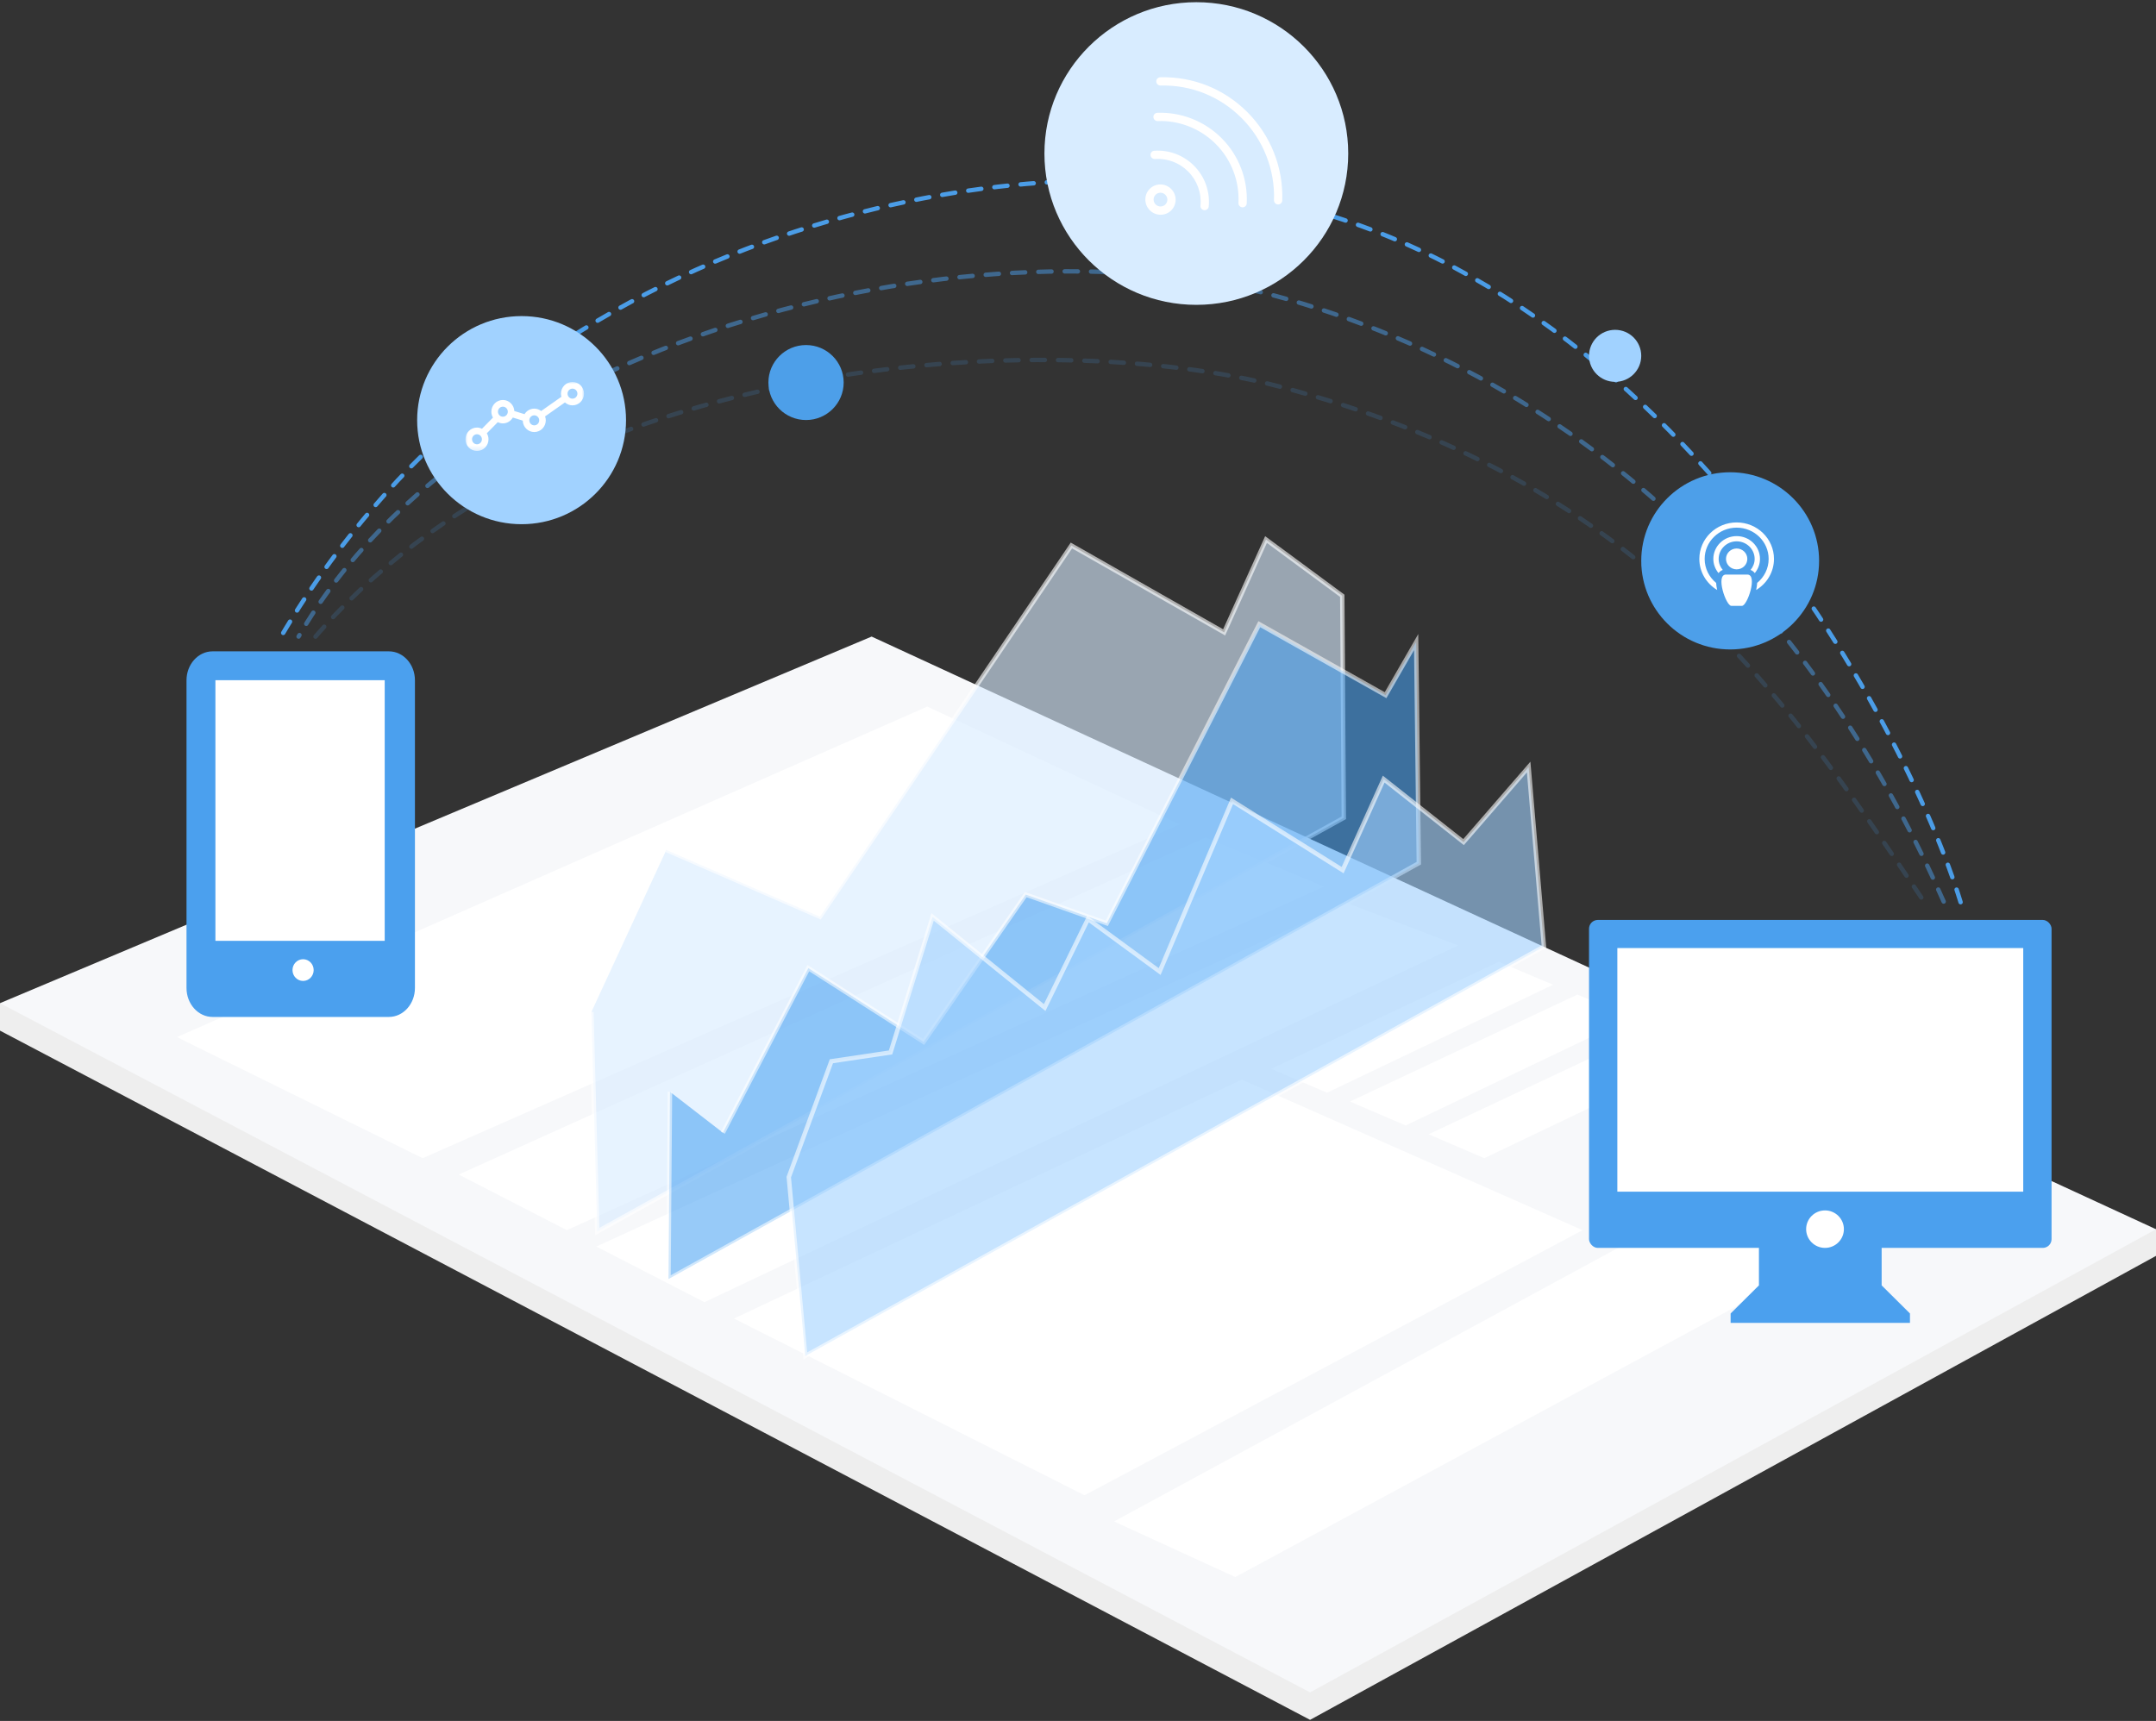
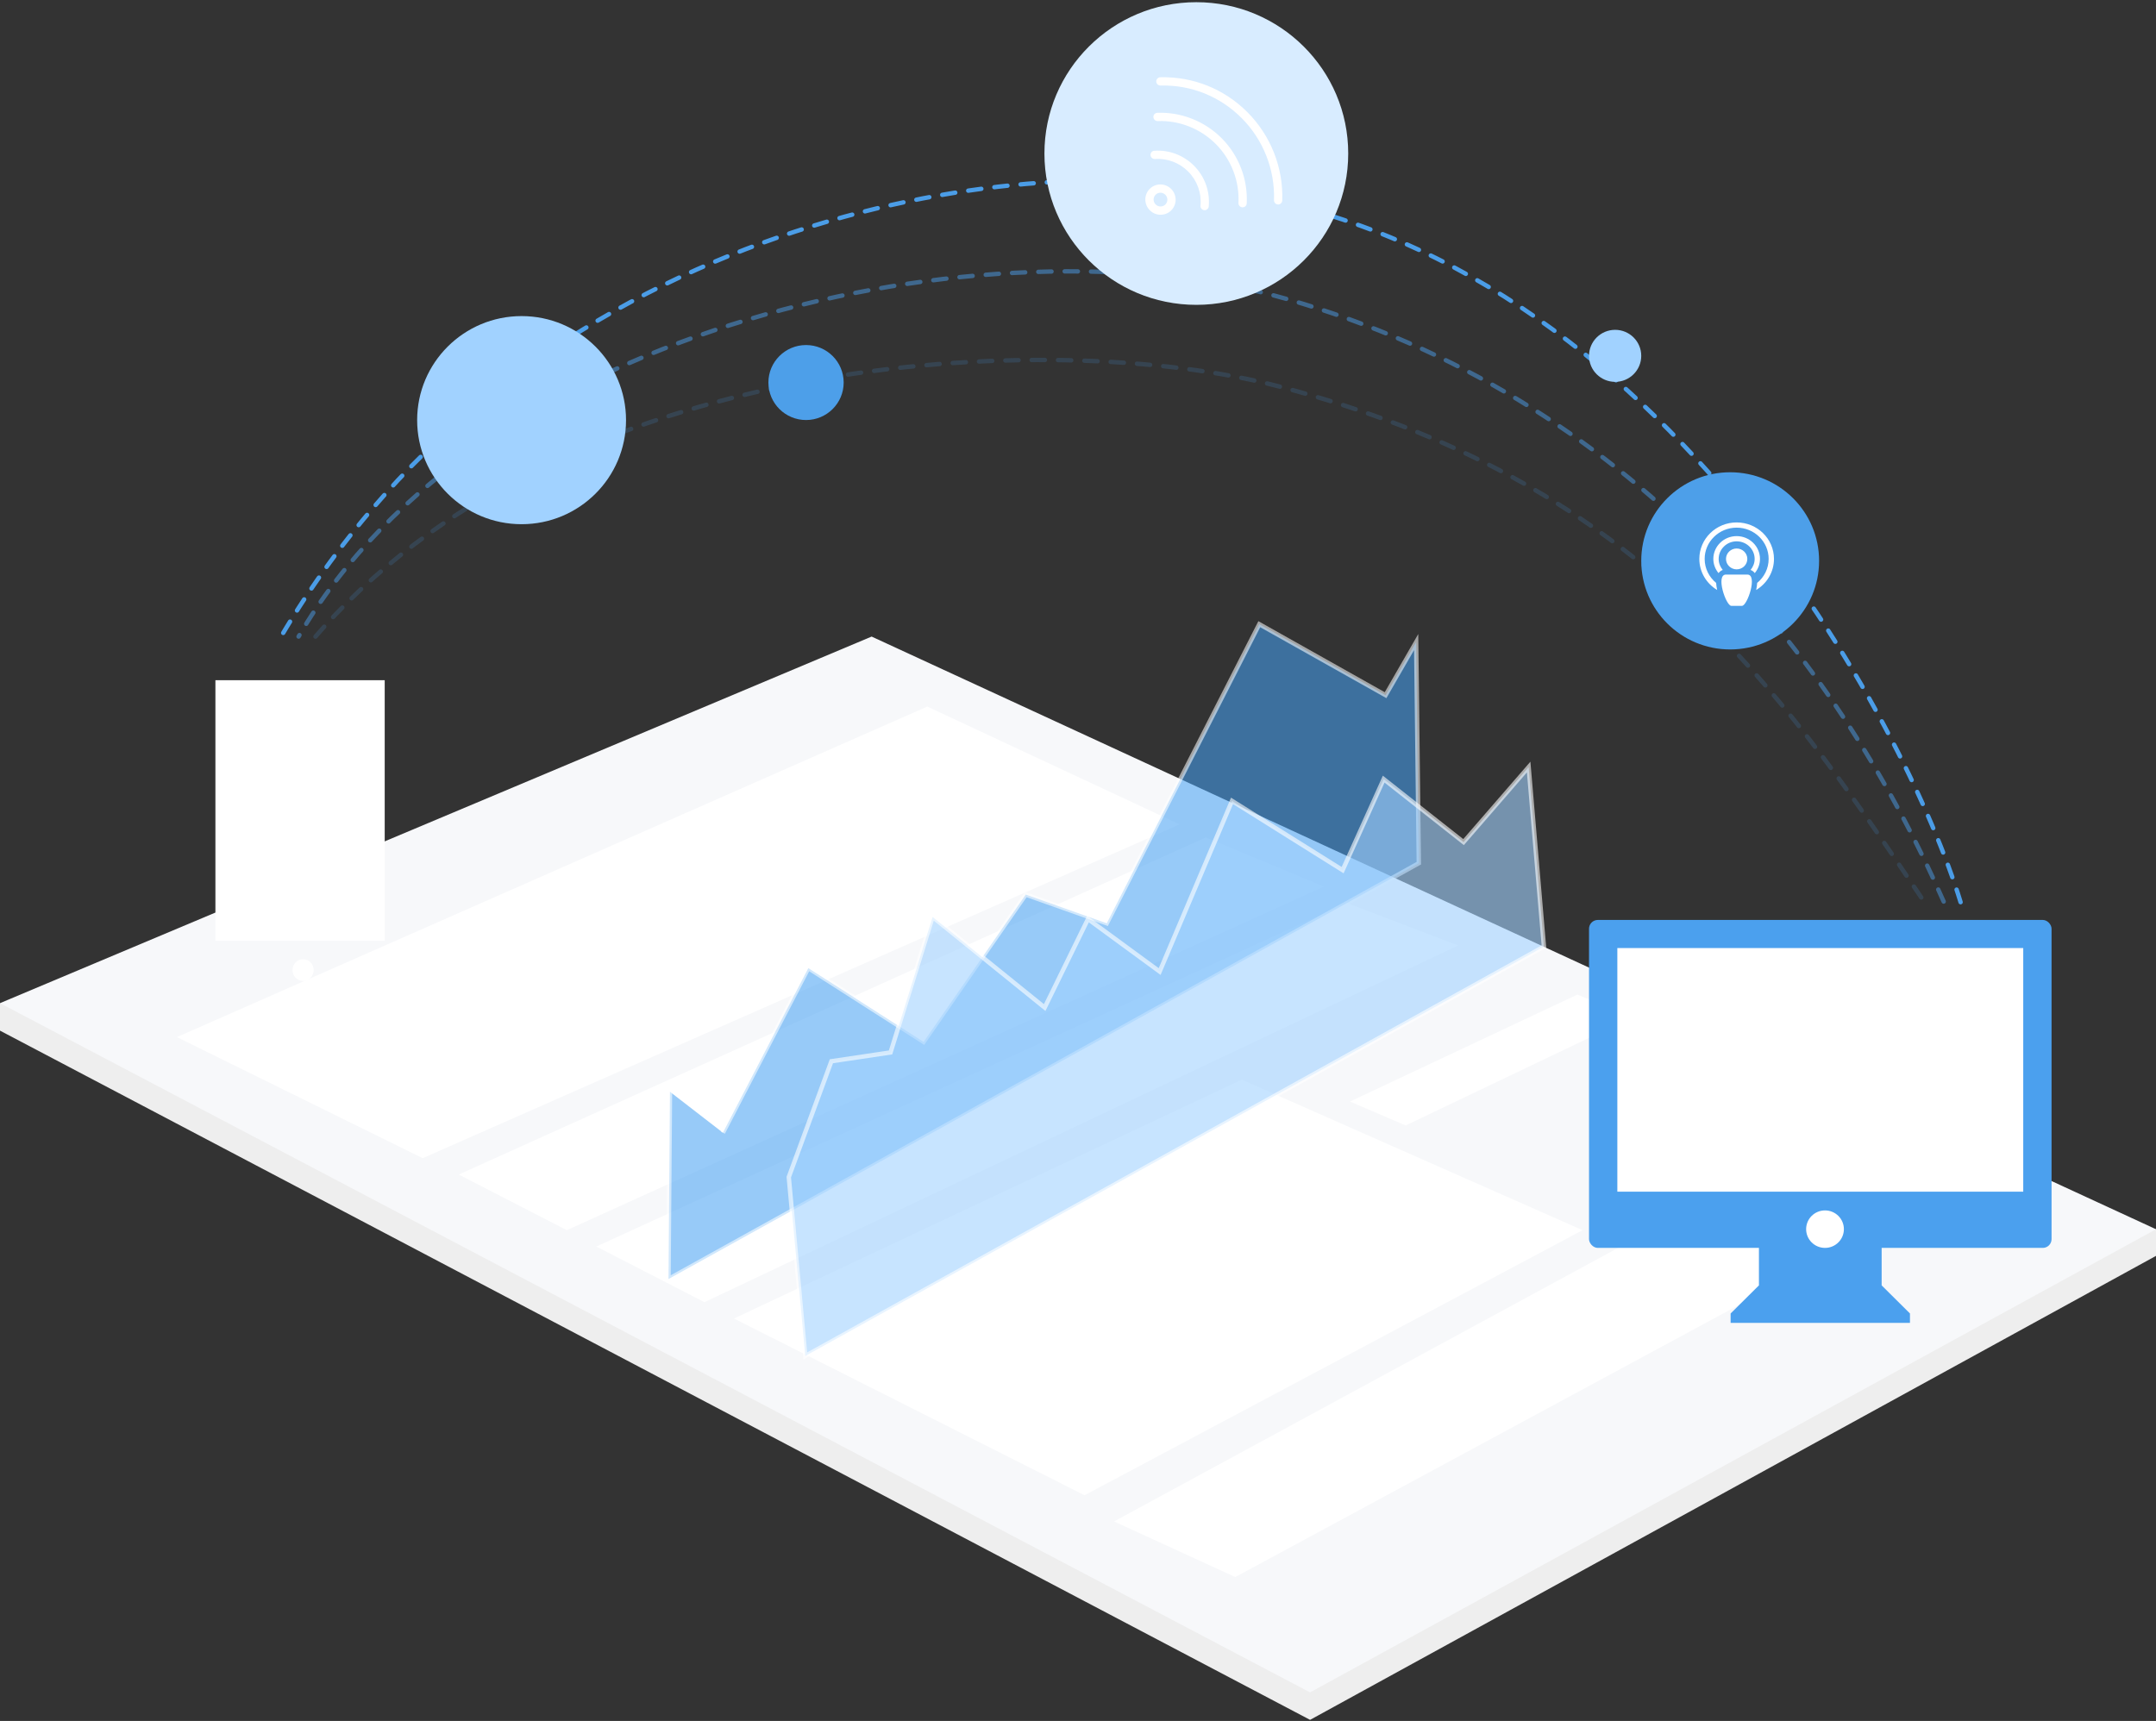
<svg xmlns="http://www.w3.org/2000/svg" xmlns:xlink="http://www.w3.org/1999/xlink" width="491px" height="392px" viewBox="0 0 491 392" version="1.1">
  <rect x="0" y="0" width="491" height="392" fill="#333333" stroke="none" />
  <title>稳定传输</title>
  <desc>Created with Sketch.</desc>
  <defs>
    <polygon id="path-1" points="27 7.863 27 15.725 0 15.725 0 7.863 0 0 27 0 27 7.863" />
  </defs>
  <g id="Page-1" stroke="none" stroke-width="1" fill="none" fill-rule="evenodd">
    <g id="v" transform="translate(-351, -73)">
      <g id="稳定传输" transform="translate(351, 73)">
        <g id="Group-12" transform="translate(0, 144.564)">
          <polygon id="Rectangle-38" fill="#EEEEEE" points="0 83.936 491 135.436 491 141.503 298.354 247.19 0 90.198" />
          <polygon id="Rectangle-38" fill="#F7F8FA" points="198.5 0.436 491 135.436 298.354 240.929 0 83.937" />
          <polygon id="Rectangle-39" fill="#FFFFFF" points="40.295 91.669 211.175 16.381 268.632 43.216 96.26 119.25" />
          <polygon id="Rectangle-39-Copy" fill="#FFFFFF" points="167.149 155.776 282.81 101.36 360.415 135.649 246.992 196.029" />
-           <polygon id="Rectangle-39-Copy-2" fill="#FFFFFF" points="289.526 98.896 341.328 74.524 353.699 79.742 302.211 104.341" />
          <polygon id="Rectangle-39-Copy-3" fill="#FFFFFF" points="307.435 106.35 359.237 81.979 371.608 87.197 320.12 111.796" />
-           <polygon id="Rectangle-39-Copy-4" fill="#FFFFFF" points="325.343 113.804 377.145 89.433 389.517 94.651 338.029 119.25" />
          <polygon id="Rectangle-39" fill="#FFFFFF" points="104.468 122.977 274.602 46.198 301.465 57.379 129.093 135.649" />
          <polygon id="Rectangle-39-Copy-5" fill="#FFFFFF" points="253.708 201.992 417.126 113.286 445.482 125.959 281.318 214.664" />
          <polygon id="Rectangle-39" fill="#FFFFFF" points="135.809 139.376 306.688 61.107 332.059 70.797 191.575 137.305 160.433 152.049" />
        </g>
        <g id="Group-13" transform="translate(42.474, 148.363)">
-           <path d="M52.023,76.676 C52.023,80.323 49.362,83.279 46.084,83.279 L5.938,83.279 C2.659,83.279 0,80.327 0,76.675 L0,6.604 C0,2.957 2.66,0 5.938,0 L46.084,0 C49.364,0 52.023,2.952 52.023,6.602 L52.023,14.017 C52.023,13.885 52.023,76.676 52.023,76.676 Z" id="Combined-Shape-Copy-2" fill="#4BA0EE" />
          <ellipse id="Oval-Copy-7" fill="#FFFFFF" cx="26.549" cy="72.603" rx="2.41" ry="2.474" />
          <polygon id="Rectangle-2-Copy-2" fill="#FFFFFF" points="45.138 65.942 6.583 65.942 6.583 6.575 45.138 6.575 45.138 50.275" />
        </g>
        <g id="Group-14" transform="translate(361.879, 209.547)">
          <rect id="Rectangle-40" fill="#4BA0EE" x="0" y="0" width="105.336" height="74.702" rx="2" />
          <polygon id="Rectangle-7" fill="#4BA0EE" points="38.695 70.433 66.641 70.433 66.641 83.239 73.09 89.642 73.09 91.777 32.246 91.777 32.246 89.642 38.695 83.239" />
          <rect id="Rectangle-13" fill="#FFFFFF" x="6.449" y="6.403" width="92.437" height="55.493" />
          <ellipse id="Oval-6" fill="#FFFFFF" cx="53.743" cy="70.433" rx="4.299" ry="4.269" />
        </g>
-         <polyline id="Path-43" stroke="#FFFFFF" fill="#D8ECFF" opacity="0.619" transform="translate(211.172, 190.659) rotate(-29) translate(-211.172, -190.659) " points="157.769 164.422 180.992 194.694 272.075 148.498 292.902 182.663 311.498 168.799 320.473 188.421 296.261 232.82 101.87 232.82 124.962 188.421" />
        <path d="M337.432,-67.932 C298.356,-56.035 185.975,1.394 174.932,105.068 C166.932,148.068 181.79,258.482 276.932,314.568" id="Oval-23" stroke="#4B9DE7" stroke-linecap="round" stroke-linejoin="round" stroke-dasharray="3,3,3,3" transform="translate(255.25, 123.318) rotate(90) translate(-255.25, -123.318) " />
        <path d="M327.098,-53.739 C271.032,-29.095 212.229,17.966 189.854,95.823 C170.315,163.806 196.232,280.116 266.739,320.905" id="Oval-23-Copy" stroke="#4B9DE7" stroke-linecap="round" stroke-linejoin="round" stroke-dasharray="3,3,3,3" opacity="0.505" transform="translate(255.322, 133.583) rotate(90) translate(-255.322, -133.583) " />
        <path d="M315.49,-40.063 C266.22,-6.922 220.256,25.456 199.111,106.1 C185.519,157.937 190.804,270.397 257.063,326.482" id="Oval-23-Copy-2" stroke="#4B9DE7" stroke-linecap="round" stroke-linejoin="round" stroke-dasharray="3,3,3,3" opacity="0.169" transform="translate(254.273, 143.209) rotate(90) translate(-254.273, -143.209) " />
        <polyline id="Path-44" stroke="#FFFFFF" fill="#459FF1" opacity="0.558" transform="translate(232.316, 209.661) rotate(-29) translate(-232.316, -209.661) " points="143.654 205.134 122.687 242.275 318.051 242.275 341.945 197.93 329.986 205.134 312.673 177.047 249.264 219.802 236.294 205.134 199.68 223.211 184.867 195.781 149.679 219.14" />
        <polygon id="Path-46" stroke="#FFFFFF" fill="#A1D2FF" opacity="0.595" transform="translate(257.047, 226.074) rotate(-29) translate(-257.047, -226.074) " points="152.487 262.775 344.82 262.775 361.608 225.316 340.352 233.083 331.4 211.72 313.169 225.316 298.791 199.306 265.526 225.316 257.047 206.946 238.648 219.795 226.333 189.373 202.991 211.72 190.236 206.946 168.956 225.316" />
        <ellipse id="Oval-21-Copy" fill="#A1D2FF" cx="118.785" cy="95.702" rx="23.785" ry="23.702" />
        <ellipse id="Oval-21-Copy-5" fill="#A1D2FF" cx="367.825" cy="81.055" rx="5.946" ry="5.925" />
        <ellipse id="Oval-21-Copy-2" fill="#4D9FE9" cx="394.023" cy="127.753" rx="20.251" ry="20.18" />
        <g id="Group-4" transform="translate(387, 119)" fill="#FFFFFF">
          <path d="M10.929,8.312 C10.929,9.623 9.841,10.688 8.5,10.688 C7.159,10.688 6.071,9.623 6.071,8.312 C6.071,7.002 7.159,5.938 8.5,5.938 C9.841,5.938 10.929,7.002 10.929,8.312" id="Fill-1" />
          <path d="M10.929,11.875 L6.071,11.875 C3.643,11.875 6.071,19 7.286,19 L9.714,19 C10.929,19 13.357,11.875 10.929,11.875" id="Fill-3" />
          <path d="M17,8.312 C17,3.723 13.192,0 8.5,0 C3.808,0 0,3.723 0,8.312 C0,11.31 1.63,13.929 4.063,15.392 C3.929,14.79 3.852,14.232 3.829,13.774 C2.233,12.465 1.214,10.503 1.214,8.312 C1.214,4.383 4.482,1.188 8.5,1.188 C12.518,1.188 15.786,4.383 15.786,8.312 C15.786,10.503 14.767,12.465 13.171,13.774 C13.148,14.232 13.071,14.79 12.937,15.392 C15.37,13.929 17,11.31 17,8.312" id="Fill-5" />
          <path d="M8.5,3.117 C5.567,3.117 3.188,5.444 3.188,8.312 C3.188,9.54 3.642,10.654 4.371,11.544 C4.622,11.206 4.948,10.962 5.334,10.826 C4.76,10.136 4.402,9.27 4.402,8.312 C4.402,6.103 6.24,4.305 8.5,4.305 C10.76,4.305 12.598,6.103 12.598,8.312 C12.598,9.27 12.24,10.136 11.666,10.826 C12.052,10.962 12.378,11.206 12.629,11.544 C13.358,10.654 13.812,9.54 13.812,8.312 C13.812,5.444 11.432,3.117 8.5,3.117" id="Fill-7" />
        </g>
        <g id="Page-1" transform="translate(106, 87)">
          <mask id="mask-2" fill="white">
            <use xlink:href="#path-1" />
          </mask>
          <g id="Clip-2" />
-           <path d="M24.375,3.81 C23.756,3.81 23.25,3.297 23.25,2.667 C23.25,2.037 23.756,1.524 24.375,1.524 C24.996,1.524 25.5,2.037 25.5,2.667 C25.5,3.297 24.996,3.81 24.375,3.81 L24.375,3.81 Z M17.959,7.46 C17.969,7.48 17.98,7.499 17.989,7.52 C17.98,7.499 17.969,7.48 17.959,7.46 L17.959,7.46 Z M15.672,9.889 C15.053,9.889 14.547,9.377 14.547,8.746 C14.547,8.116 15.053,7.603 15.672,7.603 C16.294,7.603 16.797,8.116 16.797,8.746 C16.797,9.377 16.294,9.889 15.672,9.889 L15.672,9.889 Z M13.207,7.859 C13.179,7.941 13.153,8.023 13.133,8.108 C13.153,8.023 13.179,7.941 13.207,7.859 L13.207,7.859 Z M13.094,8.28 C13.068,8.432 13.047,8.587 13.047,8.746 C13.047,8.587 13.066,8.432 13.094,8.28 L13.094,8.28 Z M11.004,7.611 C11.026,7.545 11.049,7.48 11.066,7.413 C11.047,7.48 11.027,7.545 11.004,7.611 L11.004,7.611 Z M11.104,7.228 C11.13,7.08 11.149,6.931 11.149,6.776 C11.149,6.931 11.132,7.081 11.104,7.228 L11.104,7.228 Z M8.524,7.918 C7.904,7.918 7.399,7.406 7.399,6.776 C7.399,6.145 7.904,5.633 8.524,5.633 C9.145,5.633 9.649,6.145 9.649,6.776 C9.649,7.406 9.145,7.918 8.524,7.918 L8.524,7.918 Z M2.625,14.202 C2.006,14.202 1.5,13.689 1.5,13.059 C1.5,12.429 2.006,11.916 2.625,11.916 C3.246,11.916 3.75,12.429 3.75,13.059 C3.75,13.689 3.246,14.202 2.625,14.202 L2.625,14.202 Z M6.495,8.447 L6.477,8.427 L6.495,8.447 Z M24.375,0 C22.926,0 21.75,1.194 21.75,2.667 C21.75,2.914 21.794,3.15 21.857,3.377 L17.242,6.62 C17.244,6.622 17.247,6.624 17.248,6.626 C16.809,6.288 16.267,6.079 15.672,6.079 C14.734,6.079 13.916,6.585 13.452,7.339 L11.134,6.624 C11.055,5.223 9.922,4.109 8.524,4.109 C7.075,4.109 5.899,5.303 5.899,6.776 C5.899,7.267 6.039,7.722 6.268,8.117 L3.76,10.664 C3.416,10.494 3.034,10.392 2.625,10.392 C1.176,10.392 0,11.586 0,13.059 C0,14.532 1.176,15.726 2.625,15.726 C4.075,15.726 5.25,14.532 5.25,13.059 C5.25,12.557 5.106,12.093 4.869,11.693 L7.365,9.157 C7.717,9.333 8.107,9.442 8.524,9.442 C9.495,9.442 10.333,8.901 10.787,8.105 C10.786,8.107 10.786,8.108 10.784,8.11 L13.053,8.808 C13.087,10.251 14.244,11.413 15.672,11.413 C17.122,11.413 18.297,10.219 18.297,8.746 C18.297,8.429 18.234,8.129 18.134,7.848 L22.657,4.667 C23.118,5.077 23.714,5.333 24.375,5.333 C25.826,5.333 27,4.139 27,2.667 C27,1.194 25.826,0 24.375,0 L24.375,0 Z" id="Fill-1" fill="#FFFFFF" mask="url(#mask-2)" />
        </g>
        <ellipse id="Oval-21-Copy-4" fill="#4D9FE9" cx="183.564" cy="87.135" rx="8.571" ry="8.541" />
        <ellipse id="Oval-21-Copy-3" fill="#D8ECFF" cx="272.447" cy="34.97" rx="34.592" ry="34.47" />
        <path d="M272.907,38.221 C269.538,38.221 266.34,39.67 264.132,42.199 C263.789,42.59 263.833,43.183 264.228,43.521 C264.622,43.861 265.219,43.819 265.562,43.427 C267.41,41.311 270.087,40.098 272.907,40.098 C275.822,40.098 278.556,41.378 280.41,43.611 C280.598,43.836 280.868,43.954 281.141,43.954 C281.353,43.954 281.567,43.884 281.742,43.739 C282.146,43.408 282.203,42.818 281.872,42.418 C279.656,39.751 276.389,38.221 272.907,38.221 M272.907,29.34 C267.454,29.34 262.205,31.624 258.507,35.605 C258.152,35.985 258.177,36.579 258.561,36.931 C258.945,37.283 259.545,37.257 259.898,36.876 C263.239,33.28 267.981,31.217 272.907,31.217 C277.932,31.217 282.735,33.347 286.09,37.063 C286.277,37.27 286.535,37.376 286.794,37.376 C287.02,37.376 287.245,37.297 287.426,37.136 C287.815,36.79 287.848,36.198 287.499,35.811 C283.788,31.699 278.468,29.34 272.907,29.34 M292.749,29.615 C287.649,24.141 280.416,21 272.906,21 C265.394,21 258.416,23.987 253.258,29.41 C252.899,29.788 252.917,30.382 253.297,30.737 C253.677,31.094 254.275,31.076 254.634,30.699 C259.431,25.655 265.919,22.878 272.906,22.878 C279.891,22.878 286.617,25.797 291.36,30.889 C291.546,31.089 291.8,31.191 292.054,31.191 C292.284,31.191 292.515,31.108 292.696,30.941 C293.08,30.589 293.103,29.995 292.749,29.615 M272.994,45.639 C271.084,45.639 269.53,47.181 269.53,49.077 C269.53,50.973 271.084,52.515 272.994,52.515 C274.905,52.515 276.46,50.973 276.46,49.077 C276.46,47.181 274.905,45.639 272.994,45.639 M272.994,50.639 C272.126,50.639 271.421,49.938 271.421,49.077 C271.421,48.216 272.126,47.516 272.994,47.516 C273.862,47.516 274.568,48.216 274.568,49.077 C274.568,49.938 273.862,50.639 272.994,50.639" id="Page-1" fill="#FFFFFF" transform="translate(273, 36.758) rotate(45) translate(-273, -36.758) " />
      </g>
    </g>
  </g>
</svg>